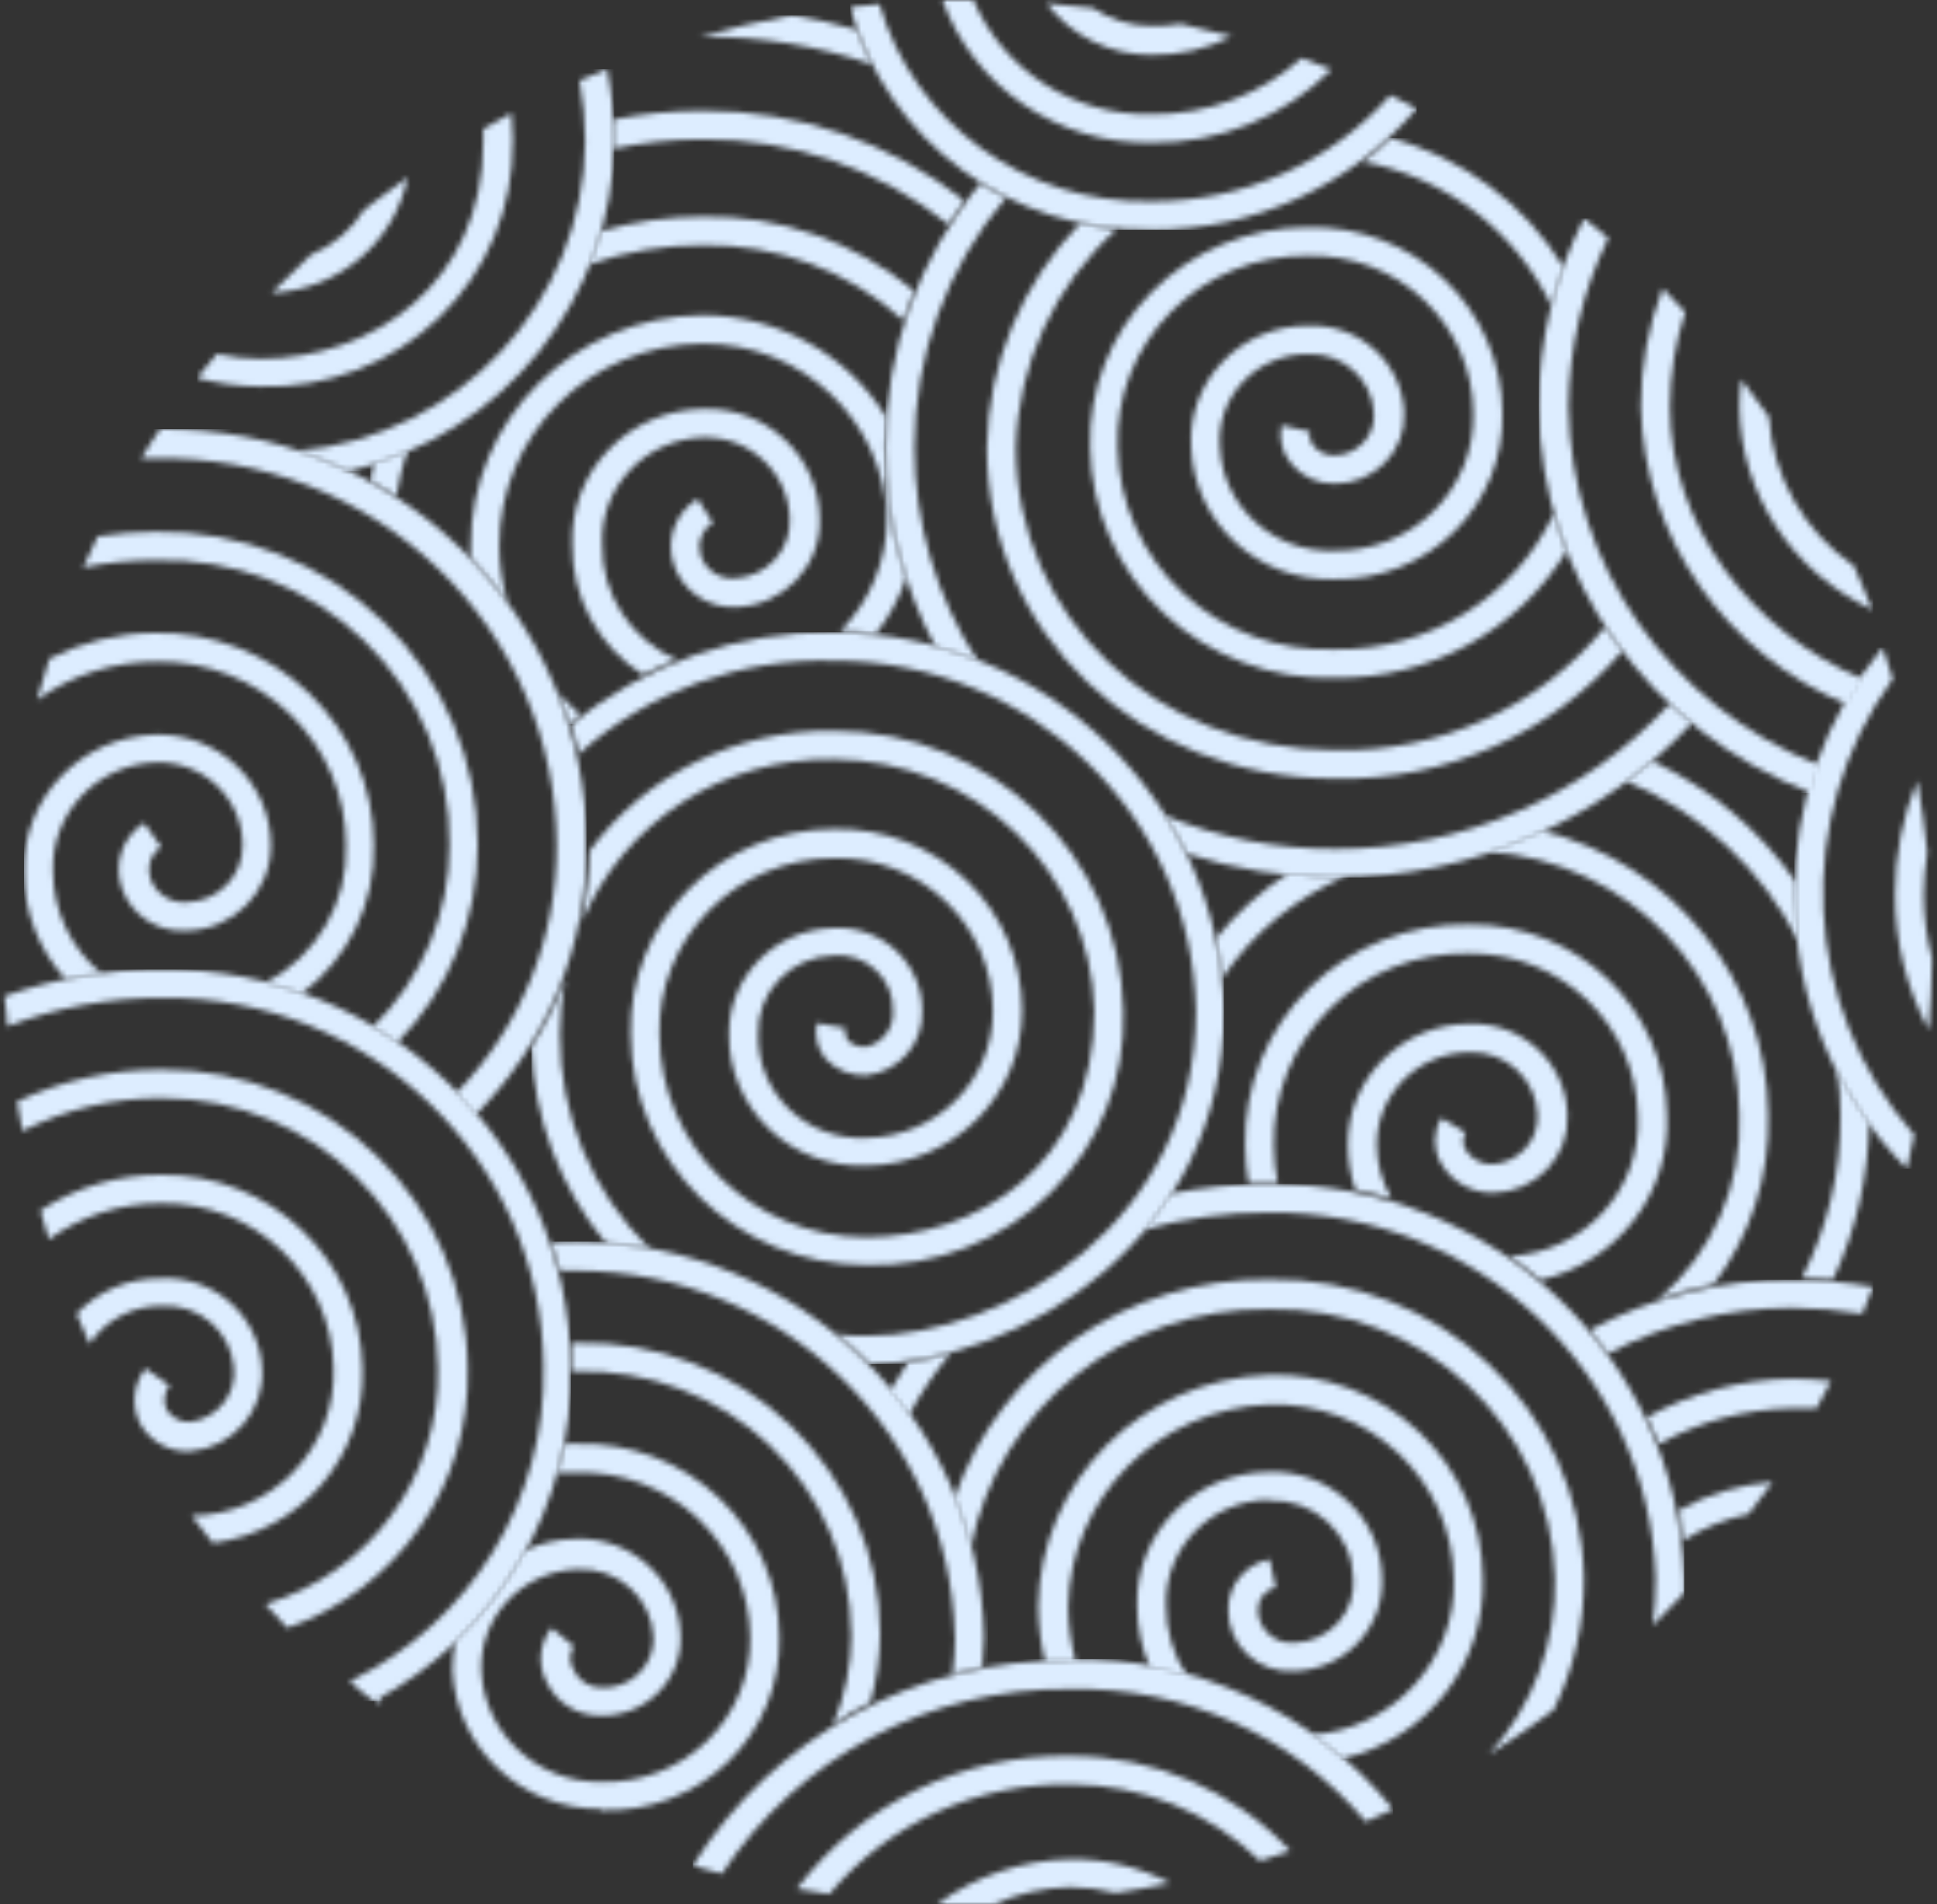
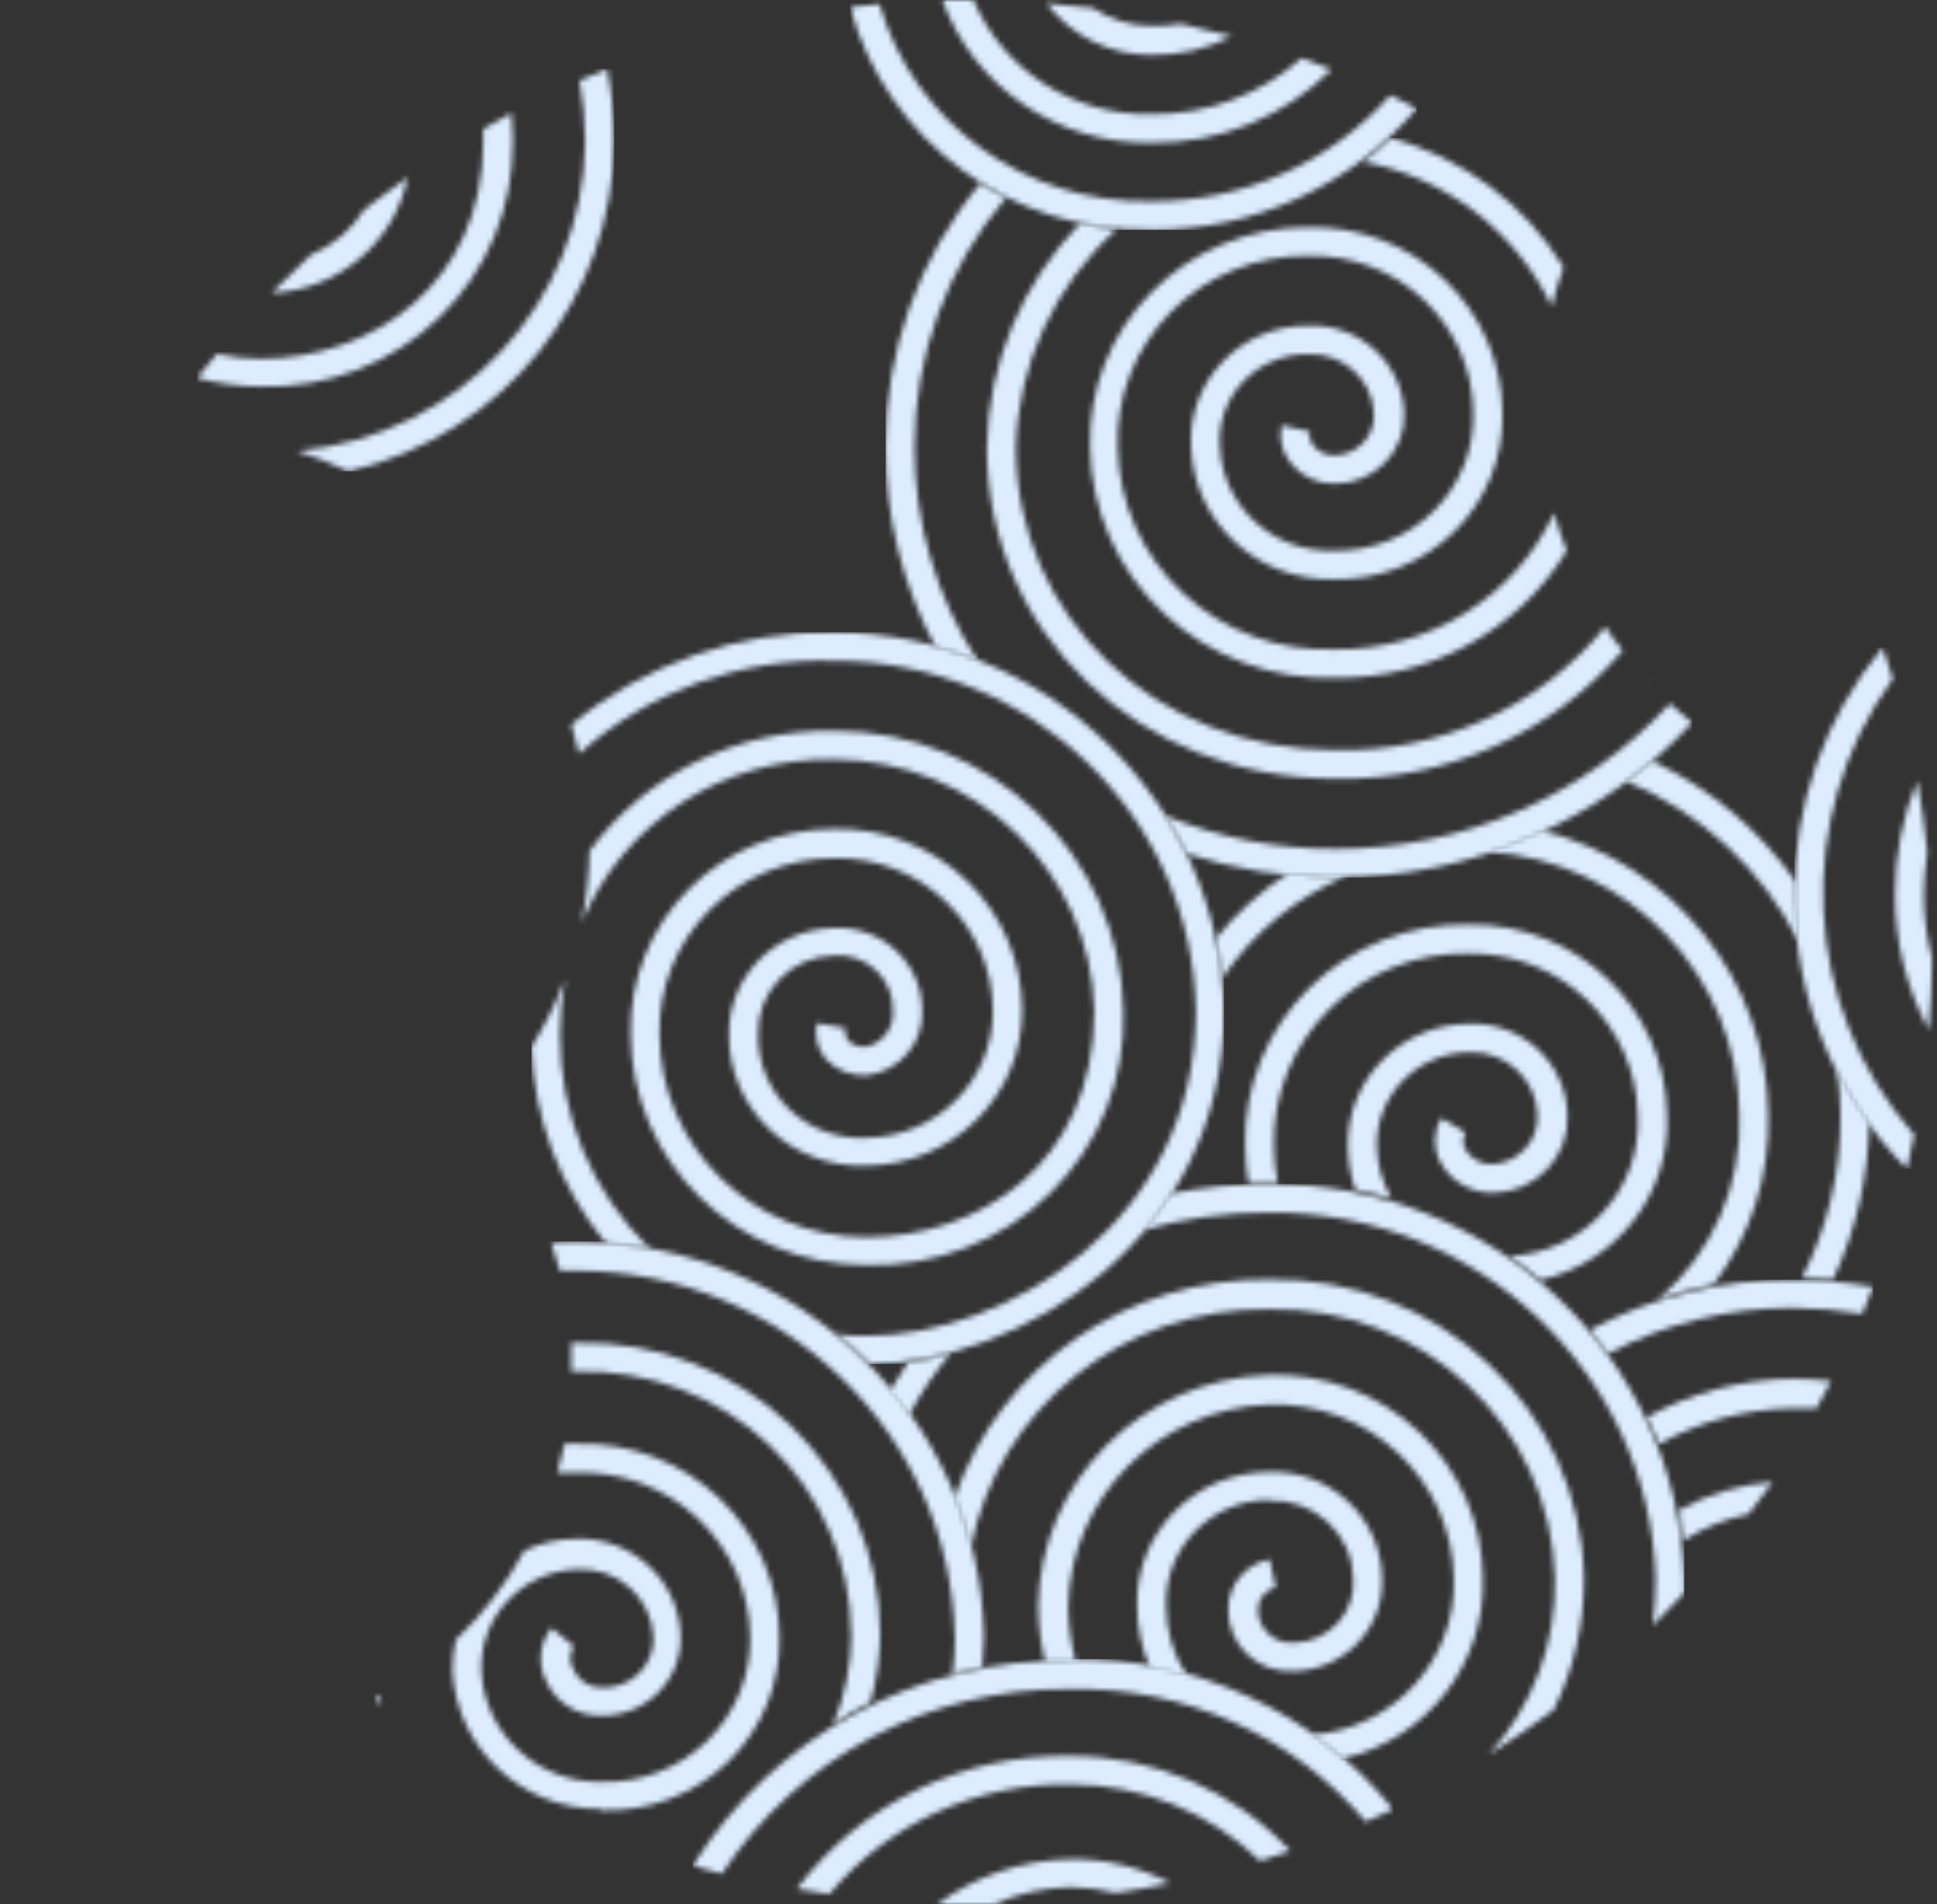
<svg xmlns="http://www.w3.org/2000/svg" width="361" height="355" viewBox="0 0 361 355" fill="none">
  <rect x="0" y="0" width="361" height="355" fill="#333333" stroke="none" />
  <mask id="mask0_47_132" style="mask-type:luminance" maskUnits="userSpaceOnUse" x="68" y="2" width="112" height="134">
-     <path d="M165.202 77.823C165.202 79.553 164.932 81.283 164.932 83.058C164.92 91.459 166.242 99.811 168.852 107.809C167.588 111.546 165.683 115.042 163.22 118.145C161.057 117.879 158.713 117.745 156.595 117.701C162.135 112.091 165.253 104.588 165.293 96.764C164.778 78.49 149.526 63.968 130.955 64.072C109.893 64.219 92.932 81.132 93.057 101.865C93.083 105.36 93.583 108.836 94.545 112.2C92.469 109.315 90.196 106.573 87.74 103.994V101.865C87.639 78.237 106.952 58.969 130.955 58.749C144.967 58.797 157.945 66.023 165.202 77.823ZM114.281 22.287C119.771 21.199 125.356 20.649 130.955 20.646C148.685 20.537 165.908 26.46 179.712 37.413C178.676 38.832 177.73 40.34 176.783 41.848C163.848 31.469 147.642 25.854 130.955 25.968C125.349 25.975 119.76 26.57 114.281 27.743V22.287ZM162.498 11.995C152.359 8.522 141.69 6.782 130.955 6.85H130.459C136.046 5.253 141.754 3.923 147.583 2.858C151.691 3.511 155.755 4.414 159.75 5.564C160.522 7.764 161.441 9.913 162.498 11.995ZM111.938 43.046L112.029 43.091C118.172 41.294 124.547 40.382 130.955 40.385C145.356 40.129 159.358 45.05 170.34 54.225C169.618 56.044 168.942 57.862 168.356 59.725C158.194 50.476 144.792 45.454 130.955 45.709C123.737 45.681 116.569 46.897 109.775 49.301C110.609 47.255 111.33 45.167 111.938 43.046ZM106.08 135C105.494 132.916 104.818 131.142 104.097 129.234C105.358 130.652 106.713 131.986 108.153 133.226C107.432 133.803 106.756 134.424 106.08 135ZM112.254 101.466C112.062 110.72 117.51 119.191 126.087 122.979C123.97 123.822 121.852 124.754 119.824 125.775C111.471 120.449 106.498 111.26 106.666 101.466C106.423 94.931 108.86 88.575 113.429 83.827C117.997 79.08 124.313 76.341 130.955 76.227C136.644 76.022 142.175 78.096 146.284 81.974C150.394 85.853 152.733 91.204 152.765 96.808C153.018 105.571 146.029 112.887 137.128 113.177C131.812 113.396 127.024 110.034 125.502 105.015C124.08 100.466 125.926 95.543 130.009 92.994L132.848 97.429C130.819 98.683 129.88 101.109 130.549 103.373C131.336 106.164 134.013 108.02 136.949 107.809C142.862 107.522 147.432 102.588 147.178 96.764C147.107 92.619 145.35 88.674 142.301 85.815C139.252 82.954 135.164 81.418 130.955 81.549C125.782 81.722 120.894 83.924 117.381 87.666C113.868 91.407 112.022 96.376 112.254 101.466ZM69.76 86.207C71.856 85.542 73.917 84.772 75.934 83.9C75.02 86.713 74.327 89.59 73.861 92.505C72.284 91.486 70.661 90.509 68.994 89.578C69.219 88.424 69.49 87.315 69.76 86.207Z" fill="white" />
+     <path d="M165.202 77.823C165.202 79.553 164.932 81.283 164.932 83.058C164.92 91.459 166.242 99.811 168.852 107.809C167.588 111.546 165.683 115.042 163.22 118.145C161.057 117.879 158.713 117.745 156.595 117.701C162.135 112.091 165.253 104.588 165.293 96.764C164.778 78.49 149.526 63.968 130.955 64.072C109.893 64.219 92.932 81.132 93.057 101.865C93.083 105.36 93.583 108.836 94.545 112.2C92.469 109.315 90.196 106.573 87.74 103.994V101.865C87.639 78.237 106.952 58.969 130.955 58.749C144.967 58.797 157.945 66.023 165.202 77.823ZM114.281 22.287C119.771 21.199 125.356 20.649 130.955 20.646C148.685 20.537 165.908 26.46 179.712 37.413C178.676 38.832 177.73 40.34 176.783 41.848C163.848 31.469 147.642 25.854 130.955 25.968C125.349 25.975 119.76 26.57 114.281 27.743V22.287ZM162.498 11.995C152.359 8.522 141.69 6.782 130.955 6.85H130.459C136.046 5.253 141.754 3.923 147.583 2.858C151.691 3.511 155.755 4.414 159.75 5.564C160.522 7.764 161.441 9.913 162.498 11.995ZM111.938 43.046L112.029 43.091C118.172 41.294 124.547 40.382 130.955 40.385C145.356 40.129 159.358 45.05 170.34 54.225C169.618 56.044 168.942 57.862 168.356 59.725C158.194 50.476 144.792 45.454 130.955 45.709C123.737 45.681 116.569 46.897 109.775 49.301C110.609 47.255 111.33 45.167 111.938 43.046ZM106.08 135C105.494 132.916 104.818 131.142 104.097 129.234C105.358 130.652 106.713 131.986 108.153 133.226C107.432 133.803 106.756 134.424 106.08 135ZM112.254 101.466C112.062 110.72 117.51 119.191 126.087 122.979C123.97 123.822 121.852 124.754 119.824 125.775C111.471 120.449 106.498 111.26 106.666 101.466C106.423 94.931 108.86 88.575 113.429 83.827C117.997 79.08 124.313 76.341 130.955 76.227C136.644 76.022 142.175 78.096 146.284 81.974C150.394 85.853 152.733 91.204 152.765 96.808C153.018 105.571 146.029 112.887 137.128 113.177C131.812 113.396 127.024 110.034 125.502 105.015C124.08 100.466 125.926 95.543 130.009 92.994L132.848 97.429C130.819 98.683 129.88 101.109 130.549 103.373C131.336 106.164 134.013 108.02 136.949 107.809C142.862 107.522 147.432 102.588 147.178 96.764C147.107 92.619 145.35 88.674 142.301 85.815C139.252 82.954 135.164 81.418 130.955 81.549C125.782 81.722 120.894 83.924 117.381 87.666C113.868 91.407 112.022 96.376 112.254 101.466ZM69.76 86.207C75.02 86.713 74.327 89.59 73.861 92.505C72.284 91.486 70.661 90.509 68.994 89.578C69.219 88.424 69.49 87.315 69.76 86.207Z" fill="white" />
  </mask>
  <g mask="url(#mask0_47_132)">
-     <path fill-rule="evenodd" clip-rule="evenodd" d="M68.994 135H179.712V2.858H68.994V135Z" fill="#DDEDFF" />
-   </g>
+     </g>
  <mask id="mask1_47_132" style="mask-type:luminance" maskUnits="userSpaceOnUse" x="226" y="124" width="123" height="119">
    <path d="M329.537 207.757C329.877 219.151 326.282 230.322 319.342 239.443C315.886 240.113 312.479 241.015 309.147 242.142C319.195 233.525 324.715 220.87 324.148 207.757C323.949 181.864 303.523 160.502 277.303 158.766C280.687 157.646 284.001 156.331 287.229 154.827C311.912 160.928 329.301 182.683 329.537 207.757ZM335.287 175.583V175.627C328.521 162.124 317.062 151.461 302.993 145.578C304.656 144.383 306.273 143.144 307.8 141.816C318.65 146.899 327.946 154.716 334.747 164.475V167.219C334.763 170.015 334.943 172.807 335.287 175.583ZM273.845 196.161C269.227 196.197 264.813 198.041 261.577 201.287C258.342 204.534 256.55 208.915 256.598 213.465C256.618 216.962 257.562 220.394 259.337 223.422C257.092 222.803 254.891 222.228 252.6 221.786C251.678 219.106 251.208 216.295 251.208 213.465C251.147 207.449 253.547 201.662 257.863 197.409C262.181 193.155 268.054 190.791 274.159 190.851C283.839 190.678 291.855 198.22 292.125 207.757C292.32 211.54 290.94 215.238 288.304 217.996C285.666 220.753 282.001 222.33 278.157 222.361C274.233 222.362 270.605 220.306 268.634 216.961C267.058 214.326 267.058 211.055 268.634 208.42L273.126 211.119C272.557 212.108 272.557 213.318 273.126 214.306C274.139 216 275.982 217.042 277.977 217.05C280.369 216.947 282.619 215.907 284.23 214.163C285.84 212.418 286.678 210.112 286.555 207.757C286.287 201.1 280.601 195.912 273.845 196.161ZM307.665 127.389L305.554 124.999L307.665 127.345V127.389ZM342.428 199.348C344.141 202.77 346.123 206.055 348.357 209.173C348.22 219.31 345.926 229.306 341.62 238.514C339.734 238.336 337.802 238.248 335.825 238.248C340.613 228.842 343.075 218.455 343.012 207.933C342.989 205.063 342.794 202.196 342.428 199.348ZM310.674 207.757C311.428 222.307 301.496 235.3 287.095 238.602C285.252 237.009 283.322 235.549 281.345 234.177C295.283 233.439 305.978 221.712 305.239 207.978C304.993 191.092 290.938 177.579 273.799 177.751C264.072 177.544 254.682 181.265 247.81 188.053C240.939 194.84 237.185 204.102 237.42 213.687C237.432 216.005 237.672 218.317 238.138 220.591H232.704C232.298 218.281 232.087 215.942 232.075 213.598C231.814 202.598 236.129 191.972 244.016 184.182C251.905 176.394 262.681 172.12 273.845 172.353C293.917 172.156 310.379 187.978 310.674 207.757ZM251.073 163.236C241.545 167.242 233.423 173.922 227.718 182.442C227.502 179.917 227.143 177.405 226.641 174.92C230.451 170.2 234.999 166.107 240.115 162.793C243.168 163.236 246.133 163.236 249.098 163.236H251.073Z" fill="white" />
  </mask>
  <g mask="url(#mask1_47_132)">
    <path fill-rule="evenodd" clip-rule="evenodd" d="M226.641 242.857H349.09V124.999H226.641V242.857Z" fill="#DDEDFF" />
  </g>
  <mask id="mask2_47_132" style="mask-type:luminance" maskUnits="userSpaceOnUse" x="158" y="0" width="107" height="43">
    <path d="M195.043 0.621C198.051 0.858 200.939 1.154 203.707 1.508C206.918 3.681 210.728 4.841 214.625 4.835C216.44 4.873 218.253 4.739 220.04 4.436C223.259 5.147 226.433 5.931 229.562 6.788C224.948 9.13 219.818 10.32 214.625 10.248C206.913 10.28 199.645 6.707 195.043 0.621ZM214.625 26.619C197.16 26.914 181.46 16.193 175.641 0H181.416C186.975 13.16 200.181 21.617 214.671 21.296C224.989 21.384 234.962 17.645 242.602 10.825C244.497 11.49 246.302 12.201 248.152 12.954C239.337 21.81 227.228 26.745 214.625 26.619ZM214.625 42.857V42.812C188.407 43.392 165.191 26.25 158.449 1.331L163.909 0.755C170.318 22.943 191.172 38.067 214.625 37.533C231.676 37.608 247.916 30.386 259.116 17.747L264.034 20.231C251.816 34.633 233.701 42.928 214.625 42.857Z" fill="white" />
  </mask>
  <g mask="url(#mask2_47_132)">
    <path fill-rule="evenodd" clip-rule="evenodd" d="M158.449 42.857H264.034V0H158.449V42.857Z" fill="#DDEDFF" />
  </g>
  <mask id="mask3_47_132" style="mask-type:luminance" maskUnits="userSpaceOnUse" x="165" y="25" width="151" height="139">
    <path d="M299.185 116.836C300.222 118.431 301.303 119.981 302.43 121.265C289.171 136.789 269.471 145.57 248.856 145.143C212.45 145.143 183.929 118.032 183.929 83.391C184.184 67.791 190.41 52.859 201.365 41.572C203.611 42.069 205.882 42.438 208.169 42.68C196.532 53.174 189.733 67.87 189.336 83.391C189.336 115.02 215.469 139.827 248.856 139.827C268.362 140.302 286.976 131.799 299.185 116.836ZM248.856 158.255C272.601 158.31 295.258 148.475 311.216 131.188C312.523 132.428 313.965 133.58 315.361 134.732C298.373 153.128 274.265 163.603 248.991 163.571C239.543 163.573 230.156 162.077 221.192 159.141C219.951 156.687 218.568 154.304 217.046 152.008C227.119 156.158 237.935 158.282 248.856 158.255ZM187.533 36.789C176.44 49.845 170.393 66.334 170.457 83.346C170.414 97.469 174.495 111.306 182.217 123.215C179.656 122.197 177.038 121.324 174.377 120.601C168.225 109.132 165.023 96.357 165.05 83.391C164.958 65.448 171.218 48.032 182.758 34.131C184.349 35.193 185.942 36.079 187.533 36.789ZM259.13 25.714H259.084C272.6 29.372 284.167 38.001 291.391 49.812C290.549 52.175 289.814 54.597 289.183 57.077C282.514 43.115 269.478 33.112 254.083 30.144C255.844 28.756 257.528 27.278 259.13 25.714ZM248.856 121.045C266.359 121.258 282.345 111.307 289.633 95.661C290.294 98.046 291.076 100.397 291.976 102.705C282.93 117.528 266.573 126.529 248.991 126.36C237.086 126.754 225.52 122.421 216.9 114.338C208.28 106.255 203.331 95.102 203.168 83.391C202.852 72.618 206.984 62.179 214.624 54.452C222.263 46.724 232.759 42.366 243.72 42.37C253.224 42.131 262.427 45.665 269.25 52.175C276.074 58.683 279.945 67.62 279.991 76.967C280.214 85.21 276.999 93.184 271.095 99.04C265.19 104.895 257.107 108.124 248.721 107.976C234.453 108.399 222.516 97.415 222.002 83.391C221.629 77.501 223.75 71.722 227.865 67.425C231.978 63.129 237.718 60.698 243.72 60.709C248.285 60.506 252.748 62.096 256.12 65.128C259.492 68.162 261.499 72.389 261.697 76.879C261.858 80.357 260.561 83.748 258.108 86.259C255.656 88.771 252.263 90.184 248.721 90.168C245.594 90.211 242.62 88.84 240.656 86.447C238.968 84.453 238.303 81.808 238.853 79.271L244.125 80.467C243.931 81.428 244.196 82.425 244.846 83.169C245.785 84.291 247.198 84.929 248.676 84.896C250.737 84.864 252.694 84.003 254.091 82.512C255.488 81.022 256.201 79.034 256.065 77.011C255.726 70.633 250.209 65.724 243.72 66.026C239.141 65.998 234.762 67.862 231.651 71.166C228.54 74.469 226.984 78.905 227.364 83.391C227.876 94.48 237.393 103.086 248.676 102.66C255.625 102.783 262.322 100.109 267.215 95.257C272.108 90.405 274.769 83.797 274.585 76.967C274.527 69.032 271.221 61.456 265.415 55.947C259.607 50.436 251.787 47.459 243.72 47.686C234.142 47.595 224.942 51.358 218.255 58.1C211.567 64.842 207.972 73.979 208.304 83.391C208.478 93.712 212.879 103.527 220.513 110.616C228.146 117.703 238.365 121.463 248.856 121.045Z" fill="white" />
  </mask>
  <g mask="url(#mask3_47_132)">
    <path fill-rule="evenodd" clip-rule="evenodd" d="M165.049 163.571H315.361V25.714H165.049V163.571Z" fill="#DDEDFF" />
  </g>
  <mask id="mask4_47_132" style="mask-type:luminance" maskUnits="userSpaceOnUse" x="286" y="40" width="64" height="108">
-     <path d="M286.766 75.823C286.768 63.637 289.663 51.619 295.224 40.713C296.717 41.907 298.163 43.145 299.746 44.383C294.952 54.191 292.42 64.909 292.329 75.779C292.678 105.328 311.21 131.756 339.276 142.726C338.688 144.407 338.146 146.087 337.648 147.856C307.27 136.21 287.148 107.722 286.766 75.823ZM344.477 131.406C321.539 121.937 306.407 100.203 305.807 75.867C305.793 68.318 307.171 60.828 309.877 53.758C311.279 55.261 312.727 56.721 314.084 58.18C312.199 63.894 311.238 69.862 311.235 75.867C311.235 97.933 326.476 117.875 347.417 126.719C346.376 128.222 345.382 129.814 344.477 131.406ZM349 113.719H349.09C334.091 106.791 324.425 92.128 324.17 75.911C324.182 74.181 324.303 72.453 324.532 70.738C326.311 73.007 328.029 75.336 329.688 77.725C330.378 88.85 336.202 99.067 345.518 105.494C346.754 108.206 347.915 110.947 349 113.719Z" fill="white" />
-   </mask>
+     </mask>
  <g mask="url(#mask4_47_132)">
    <path fill-rule="evenodd" clip-rule="evenodd" d="M286.766 147.856H349.09V40.713H286.766V147.856Z" fill="#DDEDFF" />
  </g>
  <mask id="mask5_47_132" style="mask-type:luminance" maskUnits="userSpaceOnUse" x="334" y="120" width="27" height="98">
    <path d="M334.431 167.112C334.221 150.189 340.052 133.741 350.884 120.714C351.551 122.666 352.174 124.573 352.752 126.57C334.045 152.361 335.705 187.63 356.754 211.559C356.354 213.688 355.864 215.994 355.376 217.857C341.992 204.338 334.471 186.112 334.431 167.112ZM359.466 191.997C355.309 184.217 353.156 175.53 353.197 166.713C353.167 159.458 354.571 152.267 357.332 145.555C358.088 149.99 358.755 154.426 359.2 158.862C358.768 161.517 358.546 164.202 358.532 166.891C358.555 170.873 359.078 174.837 360.089 178.69C360.044 183.126 359.822 187.561 359.466 191.997Z" fill="white" />
  </mask>
  <g mask="url(#mask5_47_132)">
    <path fill-rule="evenodd" clip-rule="evenodd" d="M334.426 217.857H360.822V120.714H334.426V217.857Z" fill="#DDEDFF" />
  </g>
  <mask id="mask6_47_132" style="mask-type:luminance" maskUnits="userSpaceOnUse" x="296" y="238" width="54" height="50">
    <path d="M333.899 238.571C338.992 238.58 344.075 239.022 349.091 239.893C348.464 241.565 347.746 243.283 347.074 244.913C342.719 244.199 338.313 243.831 333.899 243.811C321.943 243.842 310.182 246.777 299.66 252.355C298.585 250.902 297.51 249.492 296.299 247.95C307.827 241.757 320.761 238.531 333.899 238.571ZM307.01 264.288L306.696 264.332C315.032 259.659 324.438 257.145 334.034 257.023C336.445 257.038 338.854 257.184 341.249 257.462C340.352 259.18 339.501 260.854 338.56 262.527H334.078C325.352 262.669 316.802 264.955 309.206 269.176C308.533 267.547 307.817 265.917 307.01 264.288ZM313.777 287.142H313.643C313.418 285.249 313.105 283.355 313.015 281.462C318.343 278.512 324.261 276.739 330.358 276.266C328.79 278.292 327.356 280.273 325.877 282.254C321.572 283.141 317.471 284.798 313.777 287.142Z" fill="white" />
  </mask>
  <g mask="url(#mask6_47_132)">
    <path fill-rule="evenodd" clip-rule="evenodd" d="M296.299 287.857H349.091V238.571H296.299V287.857Z" fill="#DDEDFF" />
  </g>
  <mask id="mask7_47_132" style="mask-type:luminance" maskUnits="userSpaceOnUse" x="165" y="220" width="149" height="108">
    <path d="M177.228 252.196C174.22 255.801 171.593 259.699 169.388 263.829C168.261 262.23 167.045 260.677 165.783 259.389C166.864 257.524 167.991 255.748 169.207 254.016C171.918 253.578 174.596 252.97 177.228 252.196ZM276.361 294.111V294.067C276.924 310.039 265.965 324.183 250.18 327.857C248.334 326.282 246.41 324.8 244.413 323.417C259.739 322.261 271.431 309.429 270.953 294.289C270.837 285.452 267.118 277.033 260.634 270.928C254.149 264.822 245.446 261.544 236.482 261.831C215.824 262.631 199.402 279.202 199.082 299.573C199.104 303.022 199.573 306.454 200.479 309.785H194.801C193.96 306.383 193.522 302.896 193.495 299.395C193.89 276.046 212.797 257.103 236.482 256.325C246.887 256.014 256.98 259.847 264.484 266.956C271.987 274.066 276.268 283.854 276.361 294.111ZM236.482 238.521C268.245 237.925 294.506 262.77 295.195 294.067C295.267 302.613 293.34 311.061 289.563 318.754C285.643 321.685 281.632 324.437 277.487 327.057C285.708 318.01 290.109 306.208 289.789 294.067C288.977 265.8 265.172 243.473 236.482 244.07C209.509 243.701 186.124 262.389 180.924 288.472C180.132 285.315 179.123 282.214 177.904 279.192C186.489 254.608 210.1 238.215 236.482 238.521ZM236.482 279.725V279.592C231.292 279.638 226.338 281.738 222.735 285.421C219.134 289.105 217.186 294.061 217.331 299.173C217.281 303.897 218.645 308.53 221.252 312.494C218.864 311.872 216.7 311.339 214.357 310.895C212.752 307.252 211.925 303.323 211.925 299.351C211.755 292.821 214.257 286.498 218.867 281.805C223.477 277.112 229.809 274.442 236.437 274.397C241.909 274.193 247.232 276.169 251.209 279.877C255.184 283.587 257.477 288.717 257.57 294.111C257.79 298.553 256.192 302.897 253.134 306.169C250.076 309.441 245.814 311.367 241.303 311.516C238.079 311.767 234.897 310.667 232.539 308.487C230.18 306.306 228.864 303.247 228.912 300.061C228.864 295.52 232.1 291.587 236.617 290.692L237.744 295.931C235.796 296.372 234.425 298.093 234.455 300.061C234.446 301.812 235.191 303.483 236.505 304.66C237.821 305.838 239.581 306.41 241.349 306.233C244.444 306.111 247.355 304.747 249.406 302.458C251.457 300.169 252.469 297.154 252.208 294.111C252.092 290.137 250.361 286.376 247.404 283.671C244.447 280.967 240.512 279.545 236.482 279.725ZM236.482 220.715C278.22 220.477 312.552 253.048 313.896 294.155V296.953C312.003 298.996 310.05 301.008 308.038 302.991C308.39 300.045 308.57 297.08 308.578 294.111C307.26 255.909 275.273 225.708 236.482 226.043C228.588 226.026 220.731 227.102 213.141 229.24C214.924 227.112 216.565 224.872 218.053 222.535C224.118 221.317 230.292 220.708 236.482 220.715Z" fill="white" />
  </mask>
  <g mask="url(#mask7_47_132)">
    <path fill-rule="evenodd" clip-rule="evenodd" d="M165.783 327.857H313.896V220.714H165.783V327.857Z" fill="#DDEDFF" />
  </g>
  <mask id="mask8_47_132" style="mask-type:luminance" maskUnits="userSpaceOnUse" x="99" y="117" width="130" height="138">
    <path d="M104.37 192.85C104.282 207.794 110.279 222.152 121.018 232.714C118.339 232.245 115.635 231.918 112.919 231.74C104.375 221.356 99.509 208.509 99.061 195.153C101.563 191.174 103.657 186.96 105.315 182.574C104.684 185.963 104.366 189.403 104.37 192.85ZM155.35 117.861C195.009 118.069 227.28 149.344 228.109 188.377C228.109 231.12 189.863 254.019 162.1 254.285C160.161 252.334 158.119 250.486 155.98 248.748C157.825 249.014 159.715 249.014 161.604 249.014C187.297 249.014 222.889 227.931 222.889 188.377C222.202 152.168 192.185 123.17 155.396 123.176C137.892 122.691 120.879 128.898 107.925 140.495C107.474 138.679 107.024 136.863 106.485 135.092C120.155 123.779 137.493 117.665 155.35 117.861ZM209.346 188.377C209.799 201.035 204.911 213.314 195.842 222.3C186.774 231.286 174.332 236.178 161.47 235.815C137.269 235.815 117.629 216.541 117.553 192.718C117.324 182.685 121.206 172.983 128.325 165.8C135.445 158.617 145.201 154.557 155.396 154.536C164.617 154.334 173.534 157.793 180.136 164.134C186.738 170.475 190.47 179.164 190.493 188.243C190.592 204.159 177.592 217.154 161.425 217.3C154.699 217.542 148.166 215.067 143.339 210.451C138.513 205.833 135.813 199.475 135.867 192.85C135.717 182.089 144.419 173.225 155.35 173.006C159.645 172.763 163.851 174.273 166.978 177.182C170.103 180.092 171.871 184.142 171.864 188.377C172.144 194.462 167.613 199.733 161.47 200.468C158.592 200.607 155.801 199.47 153.866 197.368C152.34 195.505 151.745 193.065 152.246 190.724L157.555 191.654C157.341 192.45 157.506 193.297 158.005 193.957C158.934 194.823 160.194 195.258 161.47 195.153C164.578 194.385 166.669 191.522 166.42 188.377C166.496 185.513 165.324 182.756 163.2 180.8C161.075 178.844 158.202 177.878 155.305 178.145C151.458 178.236 147.809 179.845 145.178 182.611C142.547 185.376 141.153 189.064 141.311 192.85C141.193 198.081 143.286 203.125 147.091 206.778C150.896 210.431 156.071 212.364 161.38 212.118C174.565 211.971 185.148 201.356 185.047 188.377C185.014 180.71 181.847 173.38 176.259 168.038C170.672 162.697 163.136 159.794 155.35 159.984C146.595 160.03 138.227 163.536 132.125 169.718C126.025 175.898 122.702 184.234 122.908 192.85C123.007 213.728 140.216 230.609 161.425 230.632C181.898 230.632 203.946 217.433 203.946 188.377C203.312 162.386 181.761 141.623 155.35 141.558C134.836 141.185 116.196 153.253 108.419 171.944C109.308 167.566 109.79 163.119 109.859 158.655C120.415 144.343 137.386 135.982 155.35 136.243C184.771 136.238 208.782 159.419 209.346 188.377Z" fill="white" />
  </mask>
  <g mask="url(#mask8_47_132)">
    <path fill-rule="evenodd" clip-rule="evenodd" d="M99.061 254.285H228.109V117.857H99.061V254.285Z" fill="#DDEDFF" />
  </g>
  <mask id="mask9_47_132" style="mask-type:luminance" maskUnits="userSpaceOnUse" x="36" y="12" width="79" height="76">
    <path d="M109.055 26.353C109.034 22.544 108.687 18.745 108.019 14.995L113.151 12.858C113.998 17.263 114.435 21.735 114.455 26.218C114.318 55.613 93.856 81.091 64.951 87.858C61.843 86.387 58.641 85.122 55.365 84.072C85.592 81.348 108.81 56.389 109.055 26.353ZM76.021 33.032H75.977C73.576 45.147 63.102 54.058 50.639 54.589C53.009 52.154 55.44 49.794 57.93 47.508C62.088 45.792 65.586 42.813 67.921 39.001C70.591 36.952 73.292 34.963 76.021 33.032ZM95.598 26.353H95.553C95.707 38.666 90.772 50.506 81.894 59.132C73.014 67.759 60.961 72.425 48.523 72.047C44.539 72.036 40.574 71.496 36.732 70.444C37.933 68.989 39.163 67.505 40.423 65.99C43.084 66.567 45.8 66.865 48.523 66.88C69.181 66.88 90.062 53.075 90.062 26.353V24.037C91.818 23.057 93.573 22.032 95.329 21.097C95.508 22.843 95.598 24.597 95.598 26.353Z" fill="white" />
  </mask>
  <g mask="url(#mask9_47_132)">
    <path fill-rule="evenodd" clip-rule="evenodd" d="M36.732 87.858H114.455V12.858H36.732V87.858Z" fill="#DDEDFF" />
  </g>
  <mask id="mask10_47_132" style="mask-type:luminance" maskUnits="userSpaceOnUse" x="69" y="231" width="115" height="117">
    <path d="M70.854 316.144C70.854 316.719 70.854 317.207 71.123 317.781L69.731 316.719L70.854 316.144ZM128.802 347.142L129.251 346.832V347.142H128.802ZM112.002 337.444L111.956 337.223C97.217 337.263 85.05 325.874 84.33 311.361C84.332 309.472 84.528 307.587 84.914 305.736C90.033 300.876 94.352 295.258 97.717 289.086C100.715 287.654 103.998 286.898 107.329 286.872C117.651 286.521 126.34 294.416 126.825 304.585C127.068 308.625 125.574 312.577 122.711 315.475C119.848 318.374 115.879 319.951 111.777 319.818C107.49 319.822 103.603 317.342 101.849 313.487C100.151 310.256 100.519 306.345 102.792 303.479L106.925 306.888C106.051 308.238 106.051 309.966 106.925 311.316C107.806 313.286 109.773 314.568 111.956 314.594C114.566 314.757 117.123 313.827 118.998 312.03C120.873 310.232 121.889 307.737 121.794 305.161C121.431 297.838 115.118 292.189 107.689 292.54C102.691 292.675 97.96 294.8 94.576 298.428C91.191 302.057 89.439 306.881 89.721 311.804C90.46 323.342 100.229 332.292 111.956 332.174C119.346 332.419 126.513 329.66 131.778 324.544C137.044 319.428 139.947 312.404 139.808 305.117C139.702 296.816 136.226 288.905 130.154 283.154C124.083 277.402 115.926 274.291 107.509 274.517H103.87C104.364 272.79 104.859 270.974 105.218 269.158H107.554C117.415 268.884 126.972 272.539 134.064 279.298C141.156 286.056 145.187 295.349 145.243 305.072C145.487 313.799 142.049 322.234 135.749 328.369C129.449 334.505 120.85 337.791 112.002 337.444ZM158.675 304.762L158.63 304.497C158.563 291.277 153.091 278.642 143.454 269.448C133.816 260.256 120.825 255.282 107.42 255.652H106.476V250.338H107.554C122.37 249.992 136.703 255.539 147.325 265.726C157.947 275.915 163.965 289.887 164.021 304.497C163.998 308.869 163.379 313.219 162.178 317.427C159.783 318.491 157.477 319.849 155.26 321.502C157.48 316.191 158.64 310.507 158.675 304.762ZM177.991 305.117L177.946 304.851C176.998 267.151 145.808 237.031 107.554 236.875H104.32C103.87 235.104 103.332 233.377 102.748 231.65C104.364 231.428 105.892 231.428 107.554 231.428C148.896 231.707 182.507 264.369 183.381 305.117C183.381 307.021 183.067 308.925 183.067 310.786C181.18 311.14 179.384 311.582 177.541 312.069C177.827 309.762 177.977 307.441 177.991 305.117Z" fill="white" />
  </mask>
  <g mask="url(#mask10_47_132)">
    <path fill-rule="evenodd" clip-rule="evenodd" d="M69.731 347.142H184.115V231.428H69.731V347.142Z" fill="#DDEDFF" />
  </g>
  <mask id="mask11_47_132" style="mask-type:luminance" maskUnits="userSpaceOnUse" x="129" y="309" width="131" height="46">
    <path d="M199.432 346.581C205.936 346.487 212.36 348.02 218.103 351.035C214.766 351.748 211.383 352.372 207.955 352.862C205.17 352.161 202.307 351.802 199.432 351.793C194.525 351.897 189.691 352.988 185.226 355H174.628C181.806 349.709 190.478 346.766 199.432 346.581ZM199.432 327.339C215.01 327.321 229.889 333.731 240.472 345.022C238.623 345.646 236.729 346.314 234.835 346.893C225.441 337.79 212.817 332.674 199.658 332.64C182.251 332.289 165.638 339.82 154.559 353.084L148.515 352.105C160.448 336.218 179.408 326.996 199.432 327.339ZM199.432 309.522V309.3C222.818 308.847 245.08 319.19 259.638 337.272C257.97 338.073 256.256 338.831 254.543 339.588C240.928 323.508 220.651 314.411 199.432 314.867C173.251 314.589 148.754 327.585 134.535 349.298L129.123 347.784C144.146 323.737 170.824 309.218 199.432 309.522Z" fill="white" />
  </mask>
  <g mask="url(#mask11_47_132)">
    <path fill-rule="evenodd" clip-rule="evenodd" d="M129.123 355H259.638V309.286H129.123V355Z" fill="#DDEDFF" />
  </g>
  <mask id="mask12_47_132" style="mask-type:luminance" maskUnits="userSpaceOnUse" x="4" y="79" width="106" height="129">
-     <path d="M28.969 85.463H26.313C27.213 83.732 28.609 81.957 29.824 80.004C50.826 79.767 71.05 87.826 85.985 102.383C100.921 116.939 109.325 136.783 109.324 157.488C109.413 176.318 101.955 194.421 88.571 207.856C87.4 206.481 86.23 205.105 84.969 203.819C97.124 191.383 103.861 174.756 103.741 157.488C103.685 138.109 95.734 119.565 81.673 106.022C67.613 92.478 48.623 85.07 28.969 85.463ZM9.882 162.459C9.897 169.833 13.227 176.822 18.975 181.541C16.77 181.807 14.473 182.118 12.267 182.561C7.213 177.056 4.435 169.883 4.48 162.459C4.15 148.817 15.002 137.447 28.834 136.942C34.487 136.773 39.969 138.859 44.043 142.725C48.119 146.591 50.441 151.913 50.487 157.488C50.587 166.204 43.527 173.362 34.686 173.508C29.333 173.826 24.429 170.573 22.712 165.564C21.102 161.055 22.809 156.043 26.853 153.405L30.005 157.843C28.091 159.16 27.284 161.562 28.023 163.745C28.986 166.588 31.79 168.419 34.821 168.183C40.678 168.037 45.321 163.263 45.22 157.488C45.199 153.305 43.457 149.311 40.395 146.416C37.331 143.523 33.209 141.977 28.969 142.133C18.012 142.566 9.477 151.656 9.882 162.459ZM83.754 157.444V157.488C83.945 143.204 78.208 129.462 67.872 119.449C57.536 109.436 43.498 104.019 29.014 104.457C24.477 104.43 19.951 104.875 15.509 105.788C16.364 103.836 17.265 101.883 18.21 99.975C21.77 99.426 25.366 99.145 28.969 99.132C44.82 98.87 60.111 104.9 71.406 115.866C82.7 126.834 89.048 141.816 89.021 157.444C89.1 171.251 83.685 184.538 73.941 194.455C72.545 193.389 71.014 192.413 69.439 191.482C78.668 182.501 83.829 170.227 83.754 157.444ZM64.487 157.444V157.488C64.464 148.328 60.717 139.56 54.083 133.146C47.45 126.731 38.484 123.207 29.194 123.361C21.189 123.332 13.383 125.819 6.91 130.462C7.601 127.858 8.366 125.299 9.207 122.784C15.245 119.692 21.94 118.051 28.744 117.992C39.509 117.765 49.915 121.82 57.612 129.242C65.311 136.664 69.654 146.828 69.664 157.444C69.981 168.323 64.951 178.685 56.158 185.268C53.908 184.514 51.703 183.849 49.406 183.272C59.049 178.232 64.911 168.194 64.487 157.444Z" fill="white" />
-   </mask>
+     </mask>
  <g mask="url(#mask12_47_132)">
    <path fill-rule="evenodd" clip-rule="evenodd" d="M4.473 207.856H109.325V79.999H4.473V207.856Z" fill="#DDEDFF" />
  </g>
  <mask id="mask13_47_132" style="mask-type:luminance" maskUnits="userSpaceOnUse" x="0" y="180" width="107" height="138">
    <path d="M69.658 317.143C68.088 315.901 66.516 314.703 65.171 313.416C87.768 302.426 101.863 279.475 101.302 254.587C100.834 216.282 69.049 185.599 30.295 186.043C20.411 186 10.606 187.79 1.39 191.322C1.255 189.458 1.121 187.639 0.807 185.732C10.187 182.374 20.093 180.676 30.072 180.718C71.764 180.324 105.905 213.376 106.373 254.587C106.975 280.596 92.799 304.749 69.658 317.143ZM87.164 255.031C87.735 276.666 74.171 296.214 53.545 303.478C52.154 301.881 50.807 300.461 49.461 299.042C68.956 293.169 82.1 275.17 81.598 255.031C81.352 227.191 58.462 204.744 30.295 204.72C21.216 204.649 12.253 206.749 4.173 210.842C3.814 209.024 3.5 207.205 3.186 205.341C11.597 201.387 20.801 199.356 30.116 199.396C61.397 199.224 86.917 224.112 87.164 255.031ZM39.676 287.639C38.33 285.999 37.028 284.312 35.726 282.582C42.957 282.456 49.833 279.46 54.806 274.27C59.777 269.08 62.43 262.13 62.163 254.987C61.795 237.756 47.414 224.058 29.981 224.33C22.479 224.304 15.166 226.651 9.11 231.029C8.527 229.254 8.033 227.436 7.539 225.661C14.19 221.3 22 218.984 29.981 219.006C50.406 218.734 67.204 234.843 67.549 255.031C68.155 271.378 56.083 285.5 39.676 287.639ZM16.696 250.506C15.888 248.465 15.034 246.823 14.272 244.915C18.317 240.654 23.98 238.258 29.892 238.305C34.648 238.039 39.315 239.652 42.868 242.789C46.42 245.925 48.566 250.329 48.833 255.031C49.4 262.978 43.399 269.899 35.368 270.559C31.514 270.711 27.907 268.68 26.076 265.324C24.439 262.003 24.839 258.054 27.108 255.119L31.597 258.27C30.607 259.536 30.385 261.231 31.014 262.706C31.926 264.28 33.672 265.195 35.502 265.057C40.551 264.389 44.138 259.859 43.581 254.853C42.962 248.073 36.989 243.015 30.116 243.451C24.723 243.407 19.674 246.061 16.696 250.506Z" fill="white" />
  </mask>
  <g mask="url(#mask13_47_132)">
-     <path fill-rule="evenodd" clip-rule="evenodd" d="M0.074 317.143H106.393V180.715H0.074V317.143Z" fill="#DDEDFF" />
-   </g>
+     </g>
</svg>